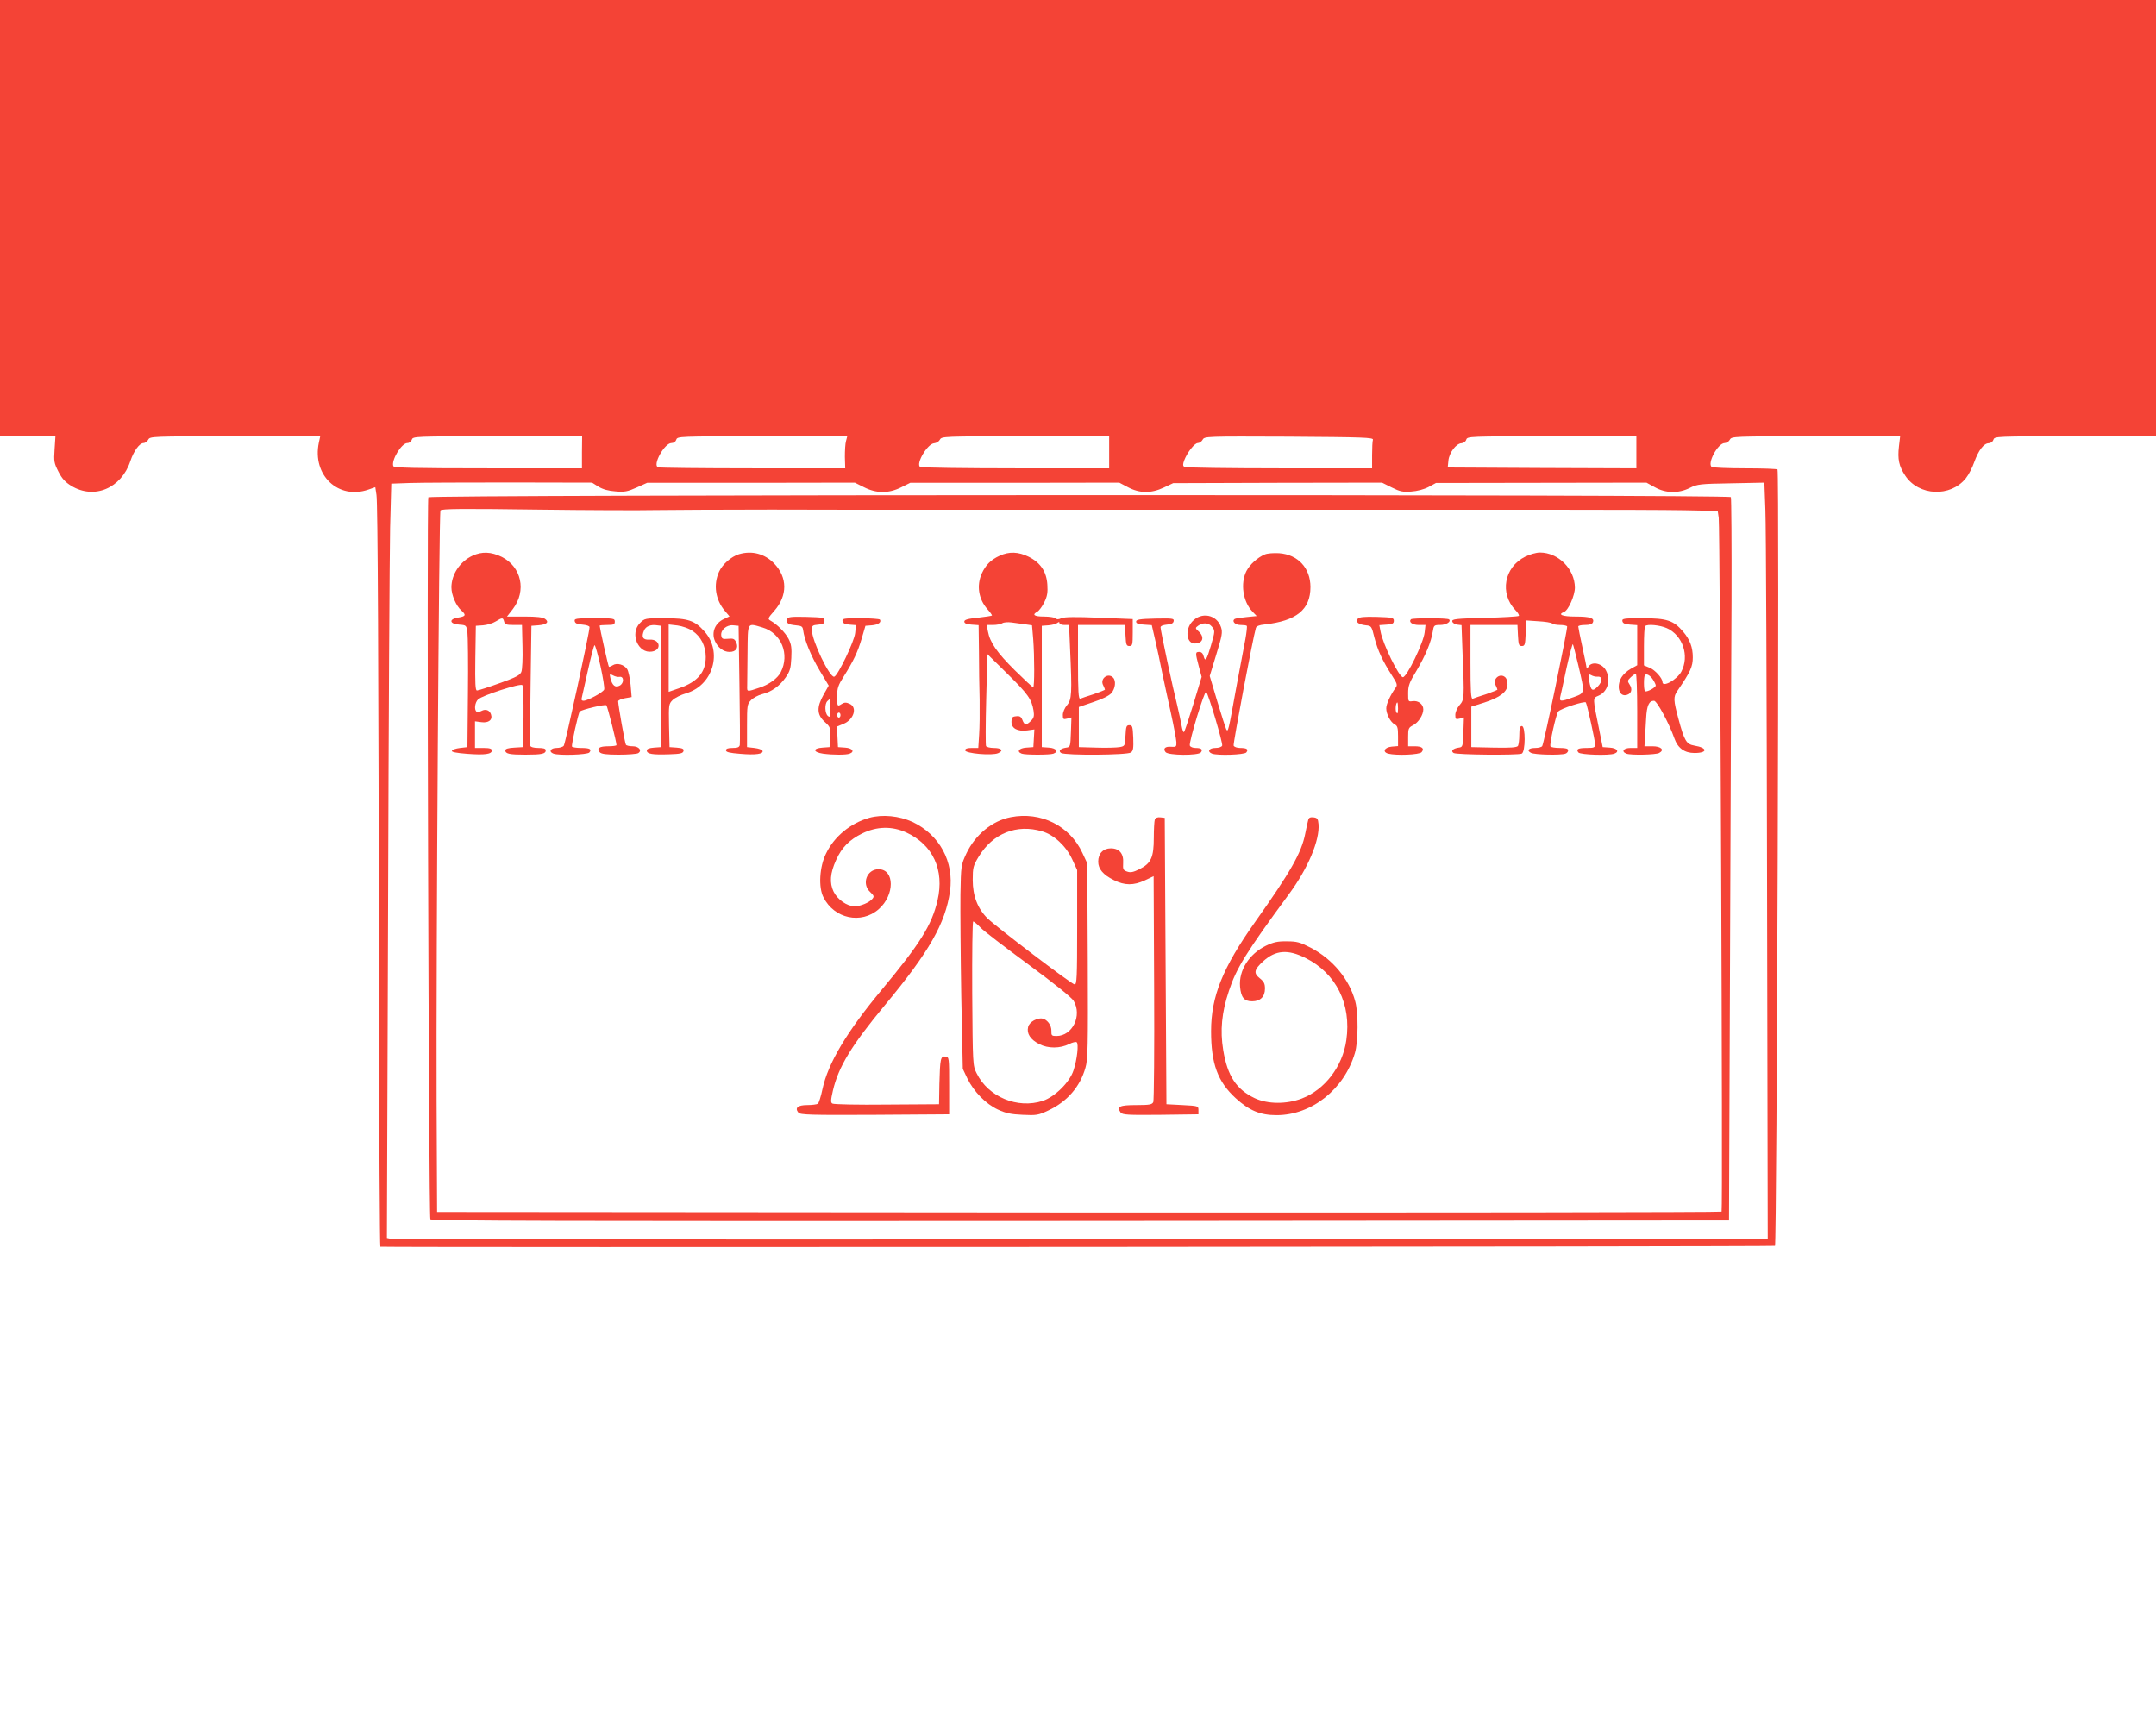
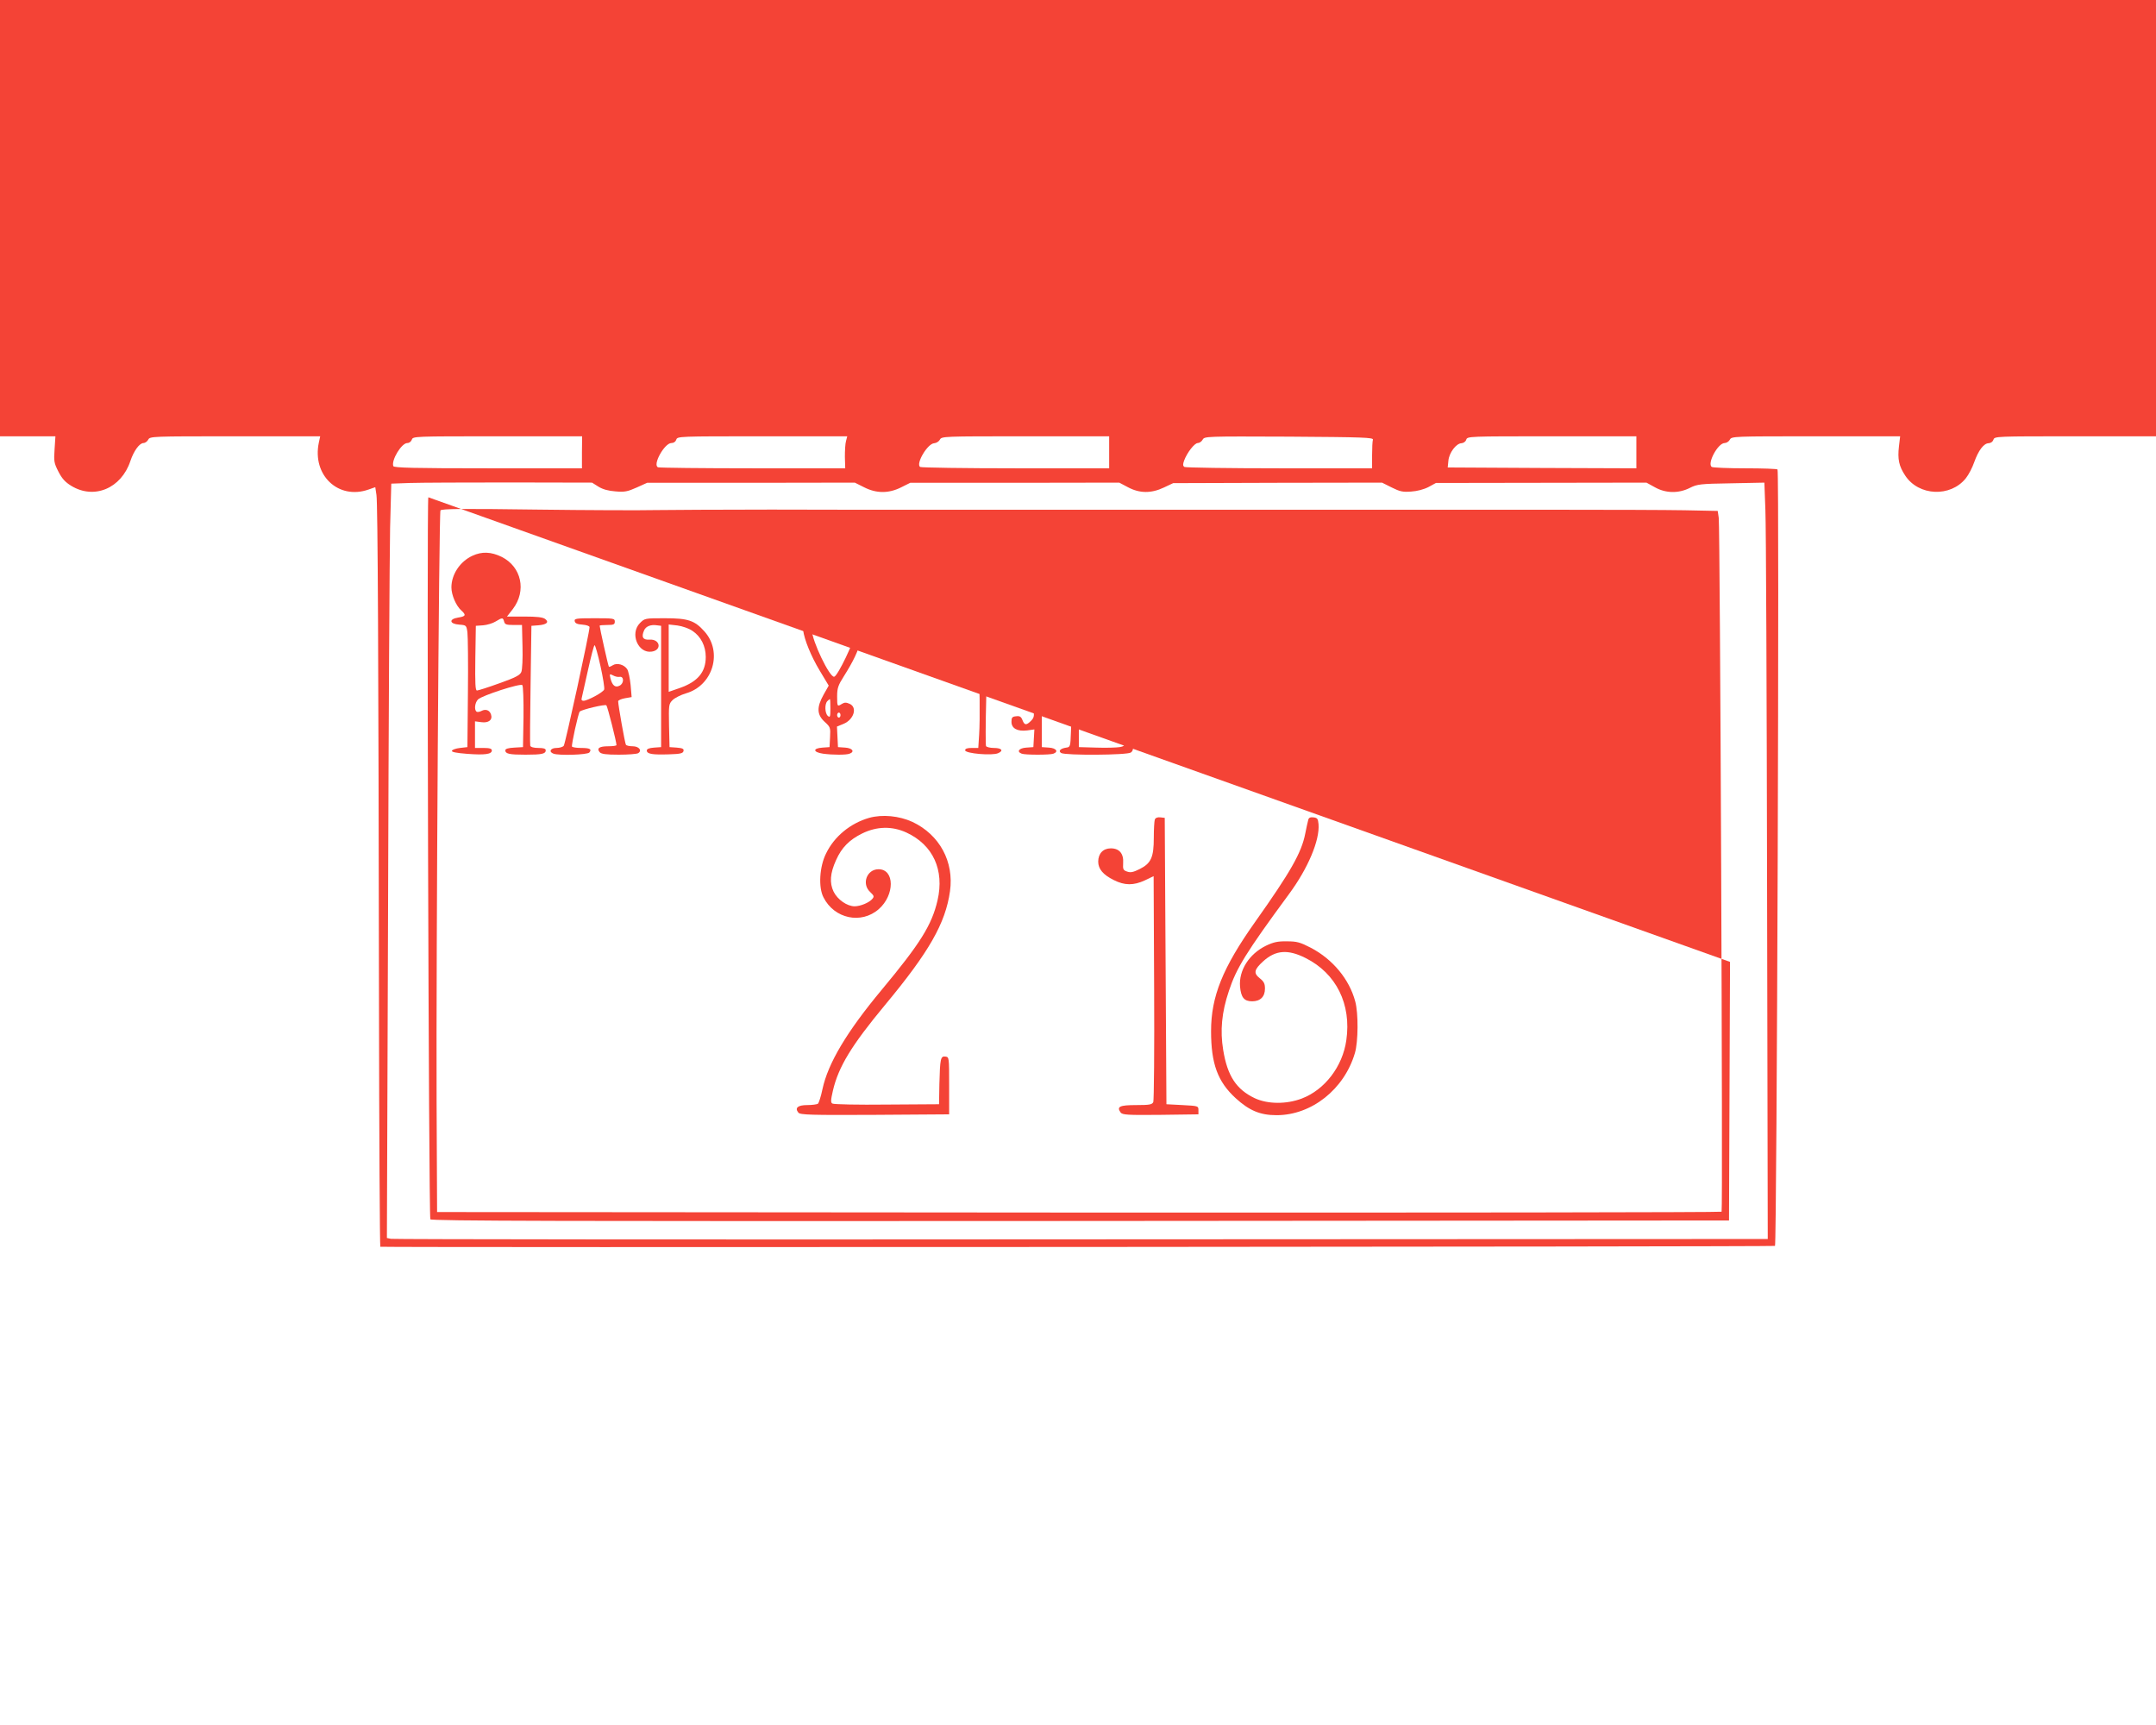
<svg xmlns="http://www.w3.org/2000/svg" version="1.0" width="1280pt" height="1024pt" viewBox="0 0 1280 1024" preserveAspectRatio="xMidYMid meet">
  <g transform="translate(0,1024) scale(0.1,-0.1)" fill="#f44336" stroke="none">
    <path d="M0 8945 l0 -1295 165 0 164 0 -5 -77 c-5 -72 -3 -82 23 -133 21 -41 40 -62 76 -84 136 -83 297 -15 351 147 20 60 54 107 78 107 9 0 22 9 28 20 10 20 21 20 516 20 l505 0 -8 -37 c-41 -194 116 -342 295 -279 l40 14 7 -46 c8 -53 12 -959 15 -3004 1 -802 5 -1458 8 -1459 67 -5 8274 0 8280 5 11 12 27 4590 15 4609 -2 4 -88 7 -191 7 -103 0 -192 4 -199 8 -30 19 36 142 76 142 11 0 25 9 31 20 10 20 21 20 511 20 l500 0 -7 -59 c-9 -78 0 -118 37 -174 80 -122 269 -130 360 -16 17 21 39 64 50 96 25 70 57 112 86 112 13 1 24 9 28 21 6 20 15 20 486 20 l479 0 0 1295 0 1295 -6400 0 -6400 0 0 -1295z m3455 -1390 l0 -95 -558 0 c-437 0 -559 3 -562 13 -13 35 49 137 83 137 12 0 23 9 27 20 6 20 15 20 509 20 l502 0 -1 -95z m1568 68 c-5 -16 -7 -58 -7 -95 l2 -68 -548 0 c-302 0 -555 3 -563 6 -35 13 38 144 79 144 14 0 25 8 29 20 6 20 15 20 511 20 l504 0 -7 -27z m1562 -68 l0 -95 -555 0 c-305 0 -560 4 -567 8 -28 18 44 140 84 141 12 1 27 10 33 21 10 20 21 20 508 20 l497 0 0 -95z m1566 75 c-3 -8 -5 -50 -5 -92 l0 -78 -551 0 c-302 0 -556 4 -563 8 -10 7 -10 15 -2 38 18 48 62 104 81 104 10 0 23 9 29 20 11 20 19 20 513 18 441 -3 501 -5 498 -18z m1564 -75 l0 -95 -560 2 -560 3 4 40 c4 47 46 103 78 104 12 1 24 9 28 21 6 20 15 20 508 20 l502 0 0 -95z m-6162 -204 c26 -16 59 -25 101 -28 54 -5 72 -1 126 23 l62 28 617 0 616 1 54 -27 c74 -38 147 -38 221 -1 l54 27 620 0 621 1 51 -27 c69 -37 138 -38 214 -2 l55 26 620 2 620 1 58 -29 c48 -24 66 -28 115 -24 35 2 76 13 103 27 l44 24 625 1 625 1 49 -27 c65 -37 142 -38 209 -4 44 22 61 24 244 27 l198 4 6 -163 c4 -89 8 -1099 10 -2245 l4 -2082 -4075 -2 c-2241 -2 -4086 0 -4099 3 l-24 5 7 1977 c3 1087 9 2095 12 2239 l7 262 111 4 c61 2 329 3 596 3 l485 -1 38 -24z" />
-     <path d="M2543 7288 c-10 -13 2 -4258 12 -4286 3 -10 780 -12 3857 -10 l3853 3 6 1535 c3 844 7 1808 9 2142 1 333 -1 611 -4 617 -11 17 -7720 15 -7733 -1z m1347 -76 c80 1 389 3 688 3 298 -1 648 -1 777 -1 129 0 480 0 780 0 300 0 653 0 785 0 132 0 485 0 785 0 300 0 651 0 780 0 129 0 479 0 778 0 298 0 630 -1 739 -3 l196 -4 6 -41 c8 -63 25 -4110 17 -4119 -4 -4 -1721 -6 -3817 -5 l-3809 3 -3 660 c-3 886 14 3490 23 3505 6 10 128 11 569 5 308 -4 626 -5 706 -3z" />
+     <path d="M2543 7288 c-10 -13 2 -4258 12 -4286 3 -10 780 -12 3857 -10 l3853 3 6 1535 z m1347 -76 c80 1 389 3 688 3 298 -1 648 -1 777 -1 129 0 480 0 780 0 300 0 653 0 785 0 132 0 485 0 785 0 300 0 651 0 780 0 129 0 479 0 778 0 298 0 630 -1 739 -3 l196 -4 6 -41 c8 -63 25 -4110 17 -4119 -4 -4 -1721 -6 -3817 -5 l-3809 3 -3 660 c-3 886 14 3490 23 3505 6 10 128 11 569 5 308 -4 626 -5 706 -3z" />
    <path d="M2805 6941 c-74 -34 -125 -111 -125 -188 0 -45 28 -110 59 -137 30 -27 26 -35 -19 -42 -57 -9 -52 -38 7 -42 41 -3 42 -4 48 -45 3 -23 5 -186 3 -362 l-3 -320 -44 -5 c-25 -3 -46 -10 -48 -17 -3 -7 26 -13 91 -18 105 -8 146 -2 146 20 0 11 -13 15 -50 15 l-50 0 0 79 0 79 38 -5 c43 -6 68 14 57 46 -8 25 -31 34 -56 21 -11 -6 -24 -8 -29 -5 -16 10 -11 54 8 73 23 23 251 97 263 85 5 -5 8 -90 7 -189 l-3 -179 -52 -3 c-36 -2 -53 -7 -53 -16 0 -21 24 -26 120 -26 97 0 120 5 120 26 0 10 -13 14 -44 14 -26 0 -45 5 -48 13 -2 6 -1 170 2 362 l5 350 40 3 c51 4 67 19 41 38 -14 10 -49 14 -123 14 l-103 0 35 45 c82 108 51 250 -66 309 -63 31 -118 33 -174 7z m188 -391 c4 -17 14 -20 55 -20 l51 0 3 -127 c2 -72 -1 -138 -7 -152 -8 -19 -34 -33 -130 -67 -66 -24 -126 -43 -133 -43 -10 -1 -12 41 -10 192 l3 192 43 3 c24 2 58 12 75 23 40 24 43 24 50 -1z" />
-     <path d="M4387 6950 c-46 -14 -98 -60 -118 -104 -35 -77 -22 -166 35 -233 l27 -32 -34 -16 c-52 -24 -74 -79 -53 -129 17 -40 51 -66 87 -66 38 0 55 24 40 56 -10 22 -17 25 -49 22 -32 -3 -37 0 -40 19 -5 33 32 65 71 61 l32 -3 5 -346 c3 -190 4 -353 2 -362 -3 -13 -14 -17 -43 -17 -27 0 -39 -4 -39 -14 0 -11 22 -16 85 -21 91 -8 139 -1 132 18 -2 7 -23 14 -48 17 l-44 5 0 127 c0 119 1 128 23 151 13 14 43 30 66 36 57 14 104 48 140 99 26 37 31 55 34 116 3 59 0 81 -16 113 -20 38 -66 85 -108 109 -17 10 -16 14 23 58 79 90 79 198 -1 281 -56 58 -132 78 -209 55z m140 -435 c112 -33 163 -159 108 -266 -19 -36 -68 -72 -125 -91 -77 -26 -75 -26 -74 10 0 17 1 106 2 197 2 187 -4 177 89 150z" />
    <path d="M5935 6941 c-53 -24 -83 -55 -106 -105 -32 -71 -20 -152 33 -212 17 -19 29 -36 27 -38 -2 -2 -40 -8 -84 -13 -61 -6 -80 -12 -80 -23 0 -10 13 -16 43 -18 l42 -3 2 -157 c0 -86 2 -215 4 -287 1 -71 0 -165 -3 -207 l-5 -78 -39 0 c-27 0 -39 -4 -39 -14 0 -19 161 -33 196 -17 34 15 21 31 -26 31 -21 0 -42 5 -46 11 -3 6 -3 131 1 278 l7 268 118 -116 c123 -121 145 -152 156 -219 5 -32 2 -44 -15 -61 -28 -28 -39 -27 -51 5 -8 20 -16 25 -38 22 -23 -2 -27 -8 -27 -33 0 -39 35 -58 93 -51 l43 6 -3 -53 -3 -52 -42 -3 c-44 -3 -59 -24 -27 -36 20 -8 168 -8 188 0 32 12 17 33 -26 36 l-43 3 0 360 0 360 40 3 c22 2 45 8 52 14 9 7 13 7 13 -1 0 -6 13 -11 28 -11 l29 0 6 -142 c12 -264 10 -301 -18 -334 -14 -16 -25 -42 -25 -58 0 -25 3 -28 25 -22 l26 7 -3 -88 c-3 -85 -4 -88 -28 -91 -34 -5 -49 -20 -30 -32 24 -15 393 -13 414 3 14 10 16 25 14 87 -3 67 -5 75 -23 75 -18 0 -20 -8 -23 -62 -3 -61 -3 -62 -35 -68 -18 -3 -79 -5 -137 -3 l-105 3 0 119 0 119 85 29 c54 18 93 37 108 53 24 28 29 74 10 93 -31 31 -80 -8 -58 -47 5 -11 10 -22 10 -25 0 -2 -30 -14 -67 -27 -38 -12 -74 -24 -80 -27 -10 -3 -13 44 -13 217 l0 221 140 0 139 0 3 -62 c3 -55 5 -63 23 -63 18 0 20 7 20 80 l0 80 -200 8 c-141 6 -206 5 -224 -3 -17 -8 -27 -8 -35 0 -5 5 -36 10 -68 10 -59 0 -73 11 -39 29 10 6 29 31 41 56 18 36 21 59 18 105 -5 77 -41 130 -111 165 -61 30 -116 32 -172 6z m151 -407 l41 -6 7 -81 c8 -105 8 -287 0 -287 -4 0 -53 46 -109 101 -105 104 -148 165 -160 232 l-7 37 38 0 c22 0 46 5 54 10 8 6 33 8 55 5 22 -3 58 -8 81 -11z" />
-     <path d="M7510 6949 c-44 -18 -90 -60 -110 -99 -37 -73 -21 -182 36 -241 l25 -26 -60 -6 c-33 -3 -64 -8 -70 -11 -20 -13 1 -36 33 -36 18 0 35 -2 38 -5 3 -3 -1 -38 -8 -78 -8 -40 -32 -171 -55 -292 -46 -256 -48 -264 -59 -244 -4 8 -28 82 -53 165 l-45 151 39 128 c35 113 38 132 28 162 -25 75 -117 93 -171 33 -44 -48 -34 -130 15 -130 48 0 60 37 25 70 -23 21 -23 22 -4 36 27 19 60 18 79 -4 22 -24 21 -29 -4 -115 -25 -85 -34 -98 -43 -63 -4 17 -13 26 -26 26 -24 0 -24 -5 -3 -85 l17 -63 -49 -162 c-27 -88 -52 -163 -56 -166 -4 -2 -10 15 -14 38 -4 24 -16 78 -26 121 -26 102 -99 445 -99 463 0 8 15 14 37 16 27 2 39 8 41 21 3 16 -6 17 -110 15 -92 -2 -113 -6 -113 -18 0 -11 13 -16 47 -18 l46 -3 20 -87 c11 -48 30 -134 41 -192 12 -58 36 -168 53 -245 17 -77 31 -153 32 -170 1 -28 -1 -30 -31 -28 -36 3 -50 -11 -33 -32 17 -20 192 -21 209 -2 14 18 4 27 -31 27 -16 0 -31 6 -34 14 -7 19 87 329 97 319 14 -15 100 -305 95 -319 -3 -8 -20 -14 -41 -14 -37 0 -50 -22 -19 -34 32 -12 191 -7 203 7 15 19 4 27 -36 27 -19 0 -36 6 -39 14 -4 11 114 638 132 698 3 11 20 18 52 21 189 21 272 88 272 222 0 113 -74 193 -186 201 -32 2 -70 -1 -84 -7z" />
    <path d="M9054 6935 c-124 -62 -152 -218 -57 -317 15 -15 24 -31 20 -34 -4 -4 -95 -9 -202 -12 -173 -4 -196 -7 -193 -21 2 -9 15 -17 29 -19 l26 -3 6 -166 c11 -268 11 -276 -18 -309 -14 -16 -25 -42 -25 -58 0 -25 3 -28 25 -22 l26 7 -3 -88 c-3 -85 -4 -88 -28 -91 -34 -5 -49 -20 -30 -32 16 -11 378 -14 404 -4 23 9 24 164 1 164 -11 0 -15 -13 -15 -52 0 -29 -4 -59 -8 -66 -7 -9 -42 -12 -143 -10 l-134 3 0 120 0 120 79 25 c92 30 136 64 136 107 0 16 -5 34 -12 41 -31 31 -80 -8 -58 -47 5 -11 10 -22 10 -25 0 -2 -30 -14 -67 -27 -38 -12 -74 -24 -80 -27 -10 -3 -13 44 -13 217 l0 221 140 0 139 0 3 -62 c3 -55 5 -63 23 -63 18 0 20 8 23 76 l3 76 72 -5 c40 -2 76 -8 82 -13 5 -5 26 -9 46 -9 21 0 40 -4 43 -8 5 -9 -137 -693 -148 -711 -4 -6 -22 -11 -41 -11 -40 0 -53 -15 -26 -29 21 -12 179 -15 205 -5 9 3 16 12 16 20 0 10 -14 14 -49 14 -28 0 -52 4 -56 9 -7 12 33 191 46 207 14 18 158 64 164 54 8 -13 55 -226 55 -249 0 -18 -6 -21 -48 -21 -54 0 -67 -7 -51 -27 12 -14 181 -19 213 -7 32 12 17 33 -26 36 l-43 3 -21 105 c-39 190 -39 185 -4 200 54 22 75 92 45 149 -22 44 -84 57 -104 24 -6 -10 -11 -15 -11 -10 0 4 -11 59 -25 123 -14 64 -25 120 -25 125 0 5 18 9 40 9 28 0 43 5 47 16 10 25 -16 34 -104 34 -78 0 -107 12 -68 27 26 9 65 98 65 145 -1 110 -98 208 -208 208 -21 0 -61 -11 -88 -25z m317 -647 c39 -168 40 -161 -30 -187 -74 -27 -84 -27 -78 2 3 12 20 88 37 170 18 81 35 145 38 143 2 -3 17 -60 33 -128z m114 -65 c30 3 30 -29 0 -59 -31 -31 -40 -25 -50 34 -7 41 -6 43 12 34 10 -6 27 -10 38 -9z" />
    <path d="M4673 6565 c-8 -23 6 -33 52 -37 34 -3 40 -7 43 -28 7 -57 47 -155 98 -240 l54 -90 -30 -53 c-42 -75 -41 -119 6 -162 34 -31 35 -35 32 -91 l-3 -59 -42 -3 c-59 -4 -57 -27 3 -36 59 -8 138 -8 158 0 32 12 17 33 -26 36 l-43 3 -3 61 -3 61 39 16 c61 25 84 98 36 119 -20 9 -30 9 -45 0 -28 -18 -29 -17 -29 44 0 49 6 66 39 118 59 94 83 145 107 226 l22 75 38 3 c38 3 58 18 48 34 -3 4 -55 8 -115 8 -100 0 -110 -2 -107 -17 2 -13 15 -19 42 -21 l38 -3 -5 -47 c-5 -49 -102 -252 -124 -259 -26 -9 -133 214 -133 277 0 26 3 29 38 32 29 2 37 7 37 23 0 19 -8 20 -108 23 -91 2 -108 0 -114 -13z m257 -531 c0 -49 -2 -55 -15 -44 -18 15 -20 71 -3 88 7 7 13 12 15 12 2 0 3 -25 3 -56z m60 -39 c0 -8 -4 -15 -10 -15 -5 0 -10 7 -10 15 0 8 5 15 10 15 6 0 10 -7 10 -15z" />
-     <path d="M8061 6567 c-15 -19 3 -34 48 -39 33 -3 34 -5 51 -74 20 -76 47 -135 104 -224 32 -50 34 -57 20 -75 -30 -42 -54 -95 -54 -120 0 -34 25 -82 50 -95 17 -9 20 -21 20 -70 l0 -59 -37 -3 c-44 -4 -58 -32 -21 -42 48 -12 185 -7 198 9 18 22 3 35 -41 35 l-39 0 0 55 c0 50 2 56 30 70 31 16 60 61 60 94 0 30 -29 53 -62 49 -28 -4 -28 -4 -28 47 0 44 7 64 50 134 53 90 86 168 96 231 6 38 8 40 44 40 36 0 67 20 53 33 -8 9 -217 9 -226 1 -16 -16 8 -34 45 -34 l41 0 -5 -44 c-7 -62 -106 -266 -129 -266 -23 0 -120 198 -133 272 l-7 37 43 3 c35 2 43 7 43 23 0 18 -8 20 -101 23 -77 2 -104 -1 -113 -11z m239 -534 c-1 -28 -3 -34 -10 -22 -8 14 -3 59 6 59 2 0 4 -17 4 -37z" />
    <path d="M3412 6553 c2 -13 15 -19 46 -21 24 -2 42 -8 42 -15 1 -27 -144 -693 -153 -704 -5 -7 -25 -13 -43 -13 -36 0 -48 -23 -18 -34 32 -12 201 -7 213 7 16 20 3 27 -50 27 -26 0 -50 4 -53 8 -5 8 37 199 46 208 13 12 151 45 158 37 7 -7 60 -217 60 -236 0 -4 -22 -7 -49 -7 -53 0 -70 -12 -51 -35 10 -11 37 -15 114 -15 55 0 107 4 115 9 25 16 4 41 -33 41 -19 0 -37 4 -40 9 -6 9 -46 235 -46 258 0 6 18 14 40 18 l40 7 -6 71 c-4 40 -13 82 -20 94 -18 28 -61 40 -86 24 -11 -7 -22 -11 -23 -9 -4 3 -55 233 -55 244 0 2 20 4 45 4 38 0 45 3 45 20 0 19 -7 20 -121 20 -109 0 -120 -2 -117 -17z m153 -267 c15 -68 25 -131 22 -139 -6 -17 -99 -67 -123 -67 -10 0 -14 6 -10 18 2 9 19 83 37 165 18 81 35 147 39 147 4 0 20 -56 35 -124z m113 -64 c27 5 28 -38 1 -52 -26 -14 -44 0 -55 44 -6 26 -5 27 15 17 12 -7 29 -11 39 -9z" />
    <path d="M3799 6541 c-61 -62 -11 -182 71 -169 61 9 49 75 -13 71 -40 -3 -51 15 -33 55 10 24 40 36 77 30 l24 -3 0 -360 0 -360 -42 -3 c-29 -2 -43 -8 -43 -17 0 -21 33 -26 130 -23 70 2 85 6 88 20 3 13 -6 17 -40 20 l-43 3 -3 128 c-2 122 -2 128 21 151 13 13 49 31 79 40 161 46 220 246 110 368 -58 65 -97 78 -235 78 -118 0 -119 0 -148 -29z m312 -46 c50 -33 79 -90 79 -155 0 -90 -48 -147 -154 -184 l-66 -23 0 200 0 200 52 -6 c29 -4 67 -17 89 -32z" />
-     <path d="M9632 6553 c2 -13 15 -19 46 -21 l42 -3 0 -119 0 -119 -38 -21 c-22 -12 -46 -35 -55 -50 -33 -55 -14 -120 32 -105 27 8 34 34 16 61 -14 21 -13 25 7 44 12 11 25 20 30 20 4 0 8 -99 8 -220 l0 -220 -40 0 c-41 0 -57 -21 -24 -34 26 -10 174 -7 194 4 34 18 13 40 -40 40 l-47 0 3 48 c2 26 5 80 7 119 4 75 17 103 47 103 17 0 90 -135 121 -224 20 -57 60 -86 119 -86 80 0 79 31 -1 44 -47 8 -59 28 -94 158 -30 111 -31 131 -7 166 78 114 92 144 92 200 0 59 -17 105 -57 152 -57 67 -96 80 -241 80 -112 0 -123 -2 -120 -17z m264 -42 c95 -43 135 -165 86 -258 -26 -48 -112 -96 -112 -62 0 23 -44 72 -76 85 l-34 14 0 113 c0 63 3 117 7 120 13 14 89 6 129 -12z m-82 -306 c9 -14 16 -29 16 -34 0 -13 -55 -42 -64 -34 -8 8 -8 88 0 96 10 10 32 -3 48 -28z" />
    <path d="M5160 5385 c-111 -32 -207 -110 -256 -212 -39 -78 -46 -201 -15 -260 64 -127 224 -161 328 -70 96 84 95 237 -1 237 -70 0 -102 -87 -50 -135 23 -22 25 -27 13 -41 -18 -22 -71 -44 -105 -44 -45 0 -102 40 -125 87 -25 52 -21 109 15 188 33 74 79 120 154 157 87 43 178 45 263 6 158 -73 227 -222 185 -403 -34 -146 -102 -255 -330 -529 -210 -252 -320 -438 -353 -591 -9 -44 -22 -83 -27 -87 -6 -4 -35 -8 -64 -8 -56 0 -75 -17 -52 -45 11 -13 72 -15 454 -13 l441 3 0 170 c0 168 0 170 -22 173 -29 4 -32 -12 -36 -163 l-2 -120 -310 -2 c-170 -2 -316 1 -323 6 -11 6 -10 20 3 77 33 141 109 267 310 509 261 314 358 484 385 674 25 176 -62 336 -223 412 -79 36 -178 46 -257 24z" />
-     <path d="M6001 5389 c-110 -21 -211 -104 -264 -216 -31 -67 -32 -70 -35 -243 -1 -96 1 -368 5 -605 l9 -430 27 -57 c39 -79 109 -151 182 -185 48 -22 78 -28 147 -31 81 -4 93 -2 152 26 111 52 188 140 220 253 15 49 16 127 14 635 l-3 579 -29 62 c-74 161 -247 247 -425 212z m186 -84 c71 -21 142 -87 179 -167 l29 -63 0 -340 c0 -299 -2 -340 -15 -339 -18 1 -466 342 -518 393 -58 58 -87 133 -87 227 0 74 3 85 35 138 84 139 226 196 377 151z m-366 -571 c18 -20 147 -118 284 -219 157 -116 257 -196 269 -216 52 -88 -7 -209 -102 -209 -28 0 -31 3 -30 30 1 32 -22 65 -51 73 -31 8 -80 -19 -87 -49 -10 -39 13 -75 66 -102 52 -27 124 -27 179 1 18 9 38 14 43 10 13 -8 3 -103 -19 -168 -23 -70 -110 -156 -182 -180 -150 -49 -324 23 -393 164 -23 45 -23 52 -26 474 -1 235 1 427 6 427 4 0 24 -16 43 -36z" />
    <path d="M6856 5375 c-3 -9 -6 -58 -6 -108 0 -116 -16 -152 -84 -186 -38 -19 -54 -22 -74 -15 -24 8 -26 14 -24 50 4 56 -22 88 -73 88 -46 0 -75 -31 -75 -79 0 -43 29 -78 92 -109 65 -33 118 -33 185 -2 l52 25 3 -662 c2 -364 -1 -670 -5 -679 -7 -15 -22 -18 -101 -18 -99 0 -118 -9 -93 -44 11 -14 39 -16 237 -14 l225 3 0 25 c0 25 -2 25 -95 30 l-95 5 -5 850 -5 850 -26 3 c-17 2 -29 -3 -33 -13z" />
    <path d="M7767 5373 c-3 -10 -11 -47 -18 -82 -22 -113 -87 -227 -299 -526 -191 -270 -260 -440 -260 -646 0 -193 39 -300 146 -398 81 -74 146 -101 243 -101 208 0 402 154 465 369 20 68 21 236 2 306 -35 132 -134 251 -264 319 -64 33 -83 38 -142 38 -55 1 -80 -5 -124 -26 -100 -49 -162 -146 -154 -243 6 -64 24 -87 72 -87 48 0 76 27 76 75 0 30 -6 42 -31 62 -38 30 -34 51 21 101 73 66 146 72 251 19 182 -91 273 -274 242 -488 -22 -156 -128 -294 -264 -346 -92 -35 -203 -34 -280 2 -109 52 -162 132 -187 286 -19 116 -9 223 34 351 44 134 101 227 357 575 113 153 183 320 175 415 -3 32 -7 37 -30 40 -19 2 -28 -2 -31 -15z" />
  </g>
</svg>